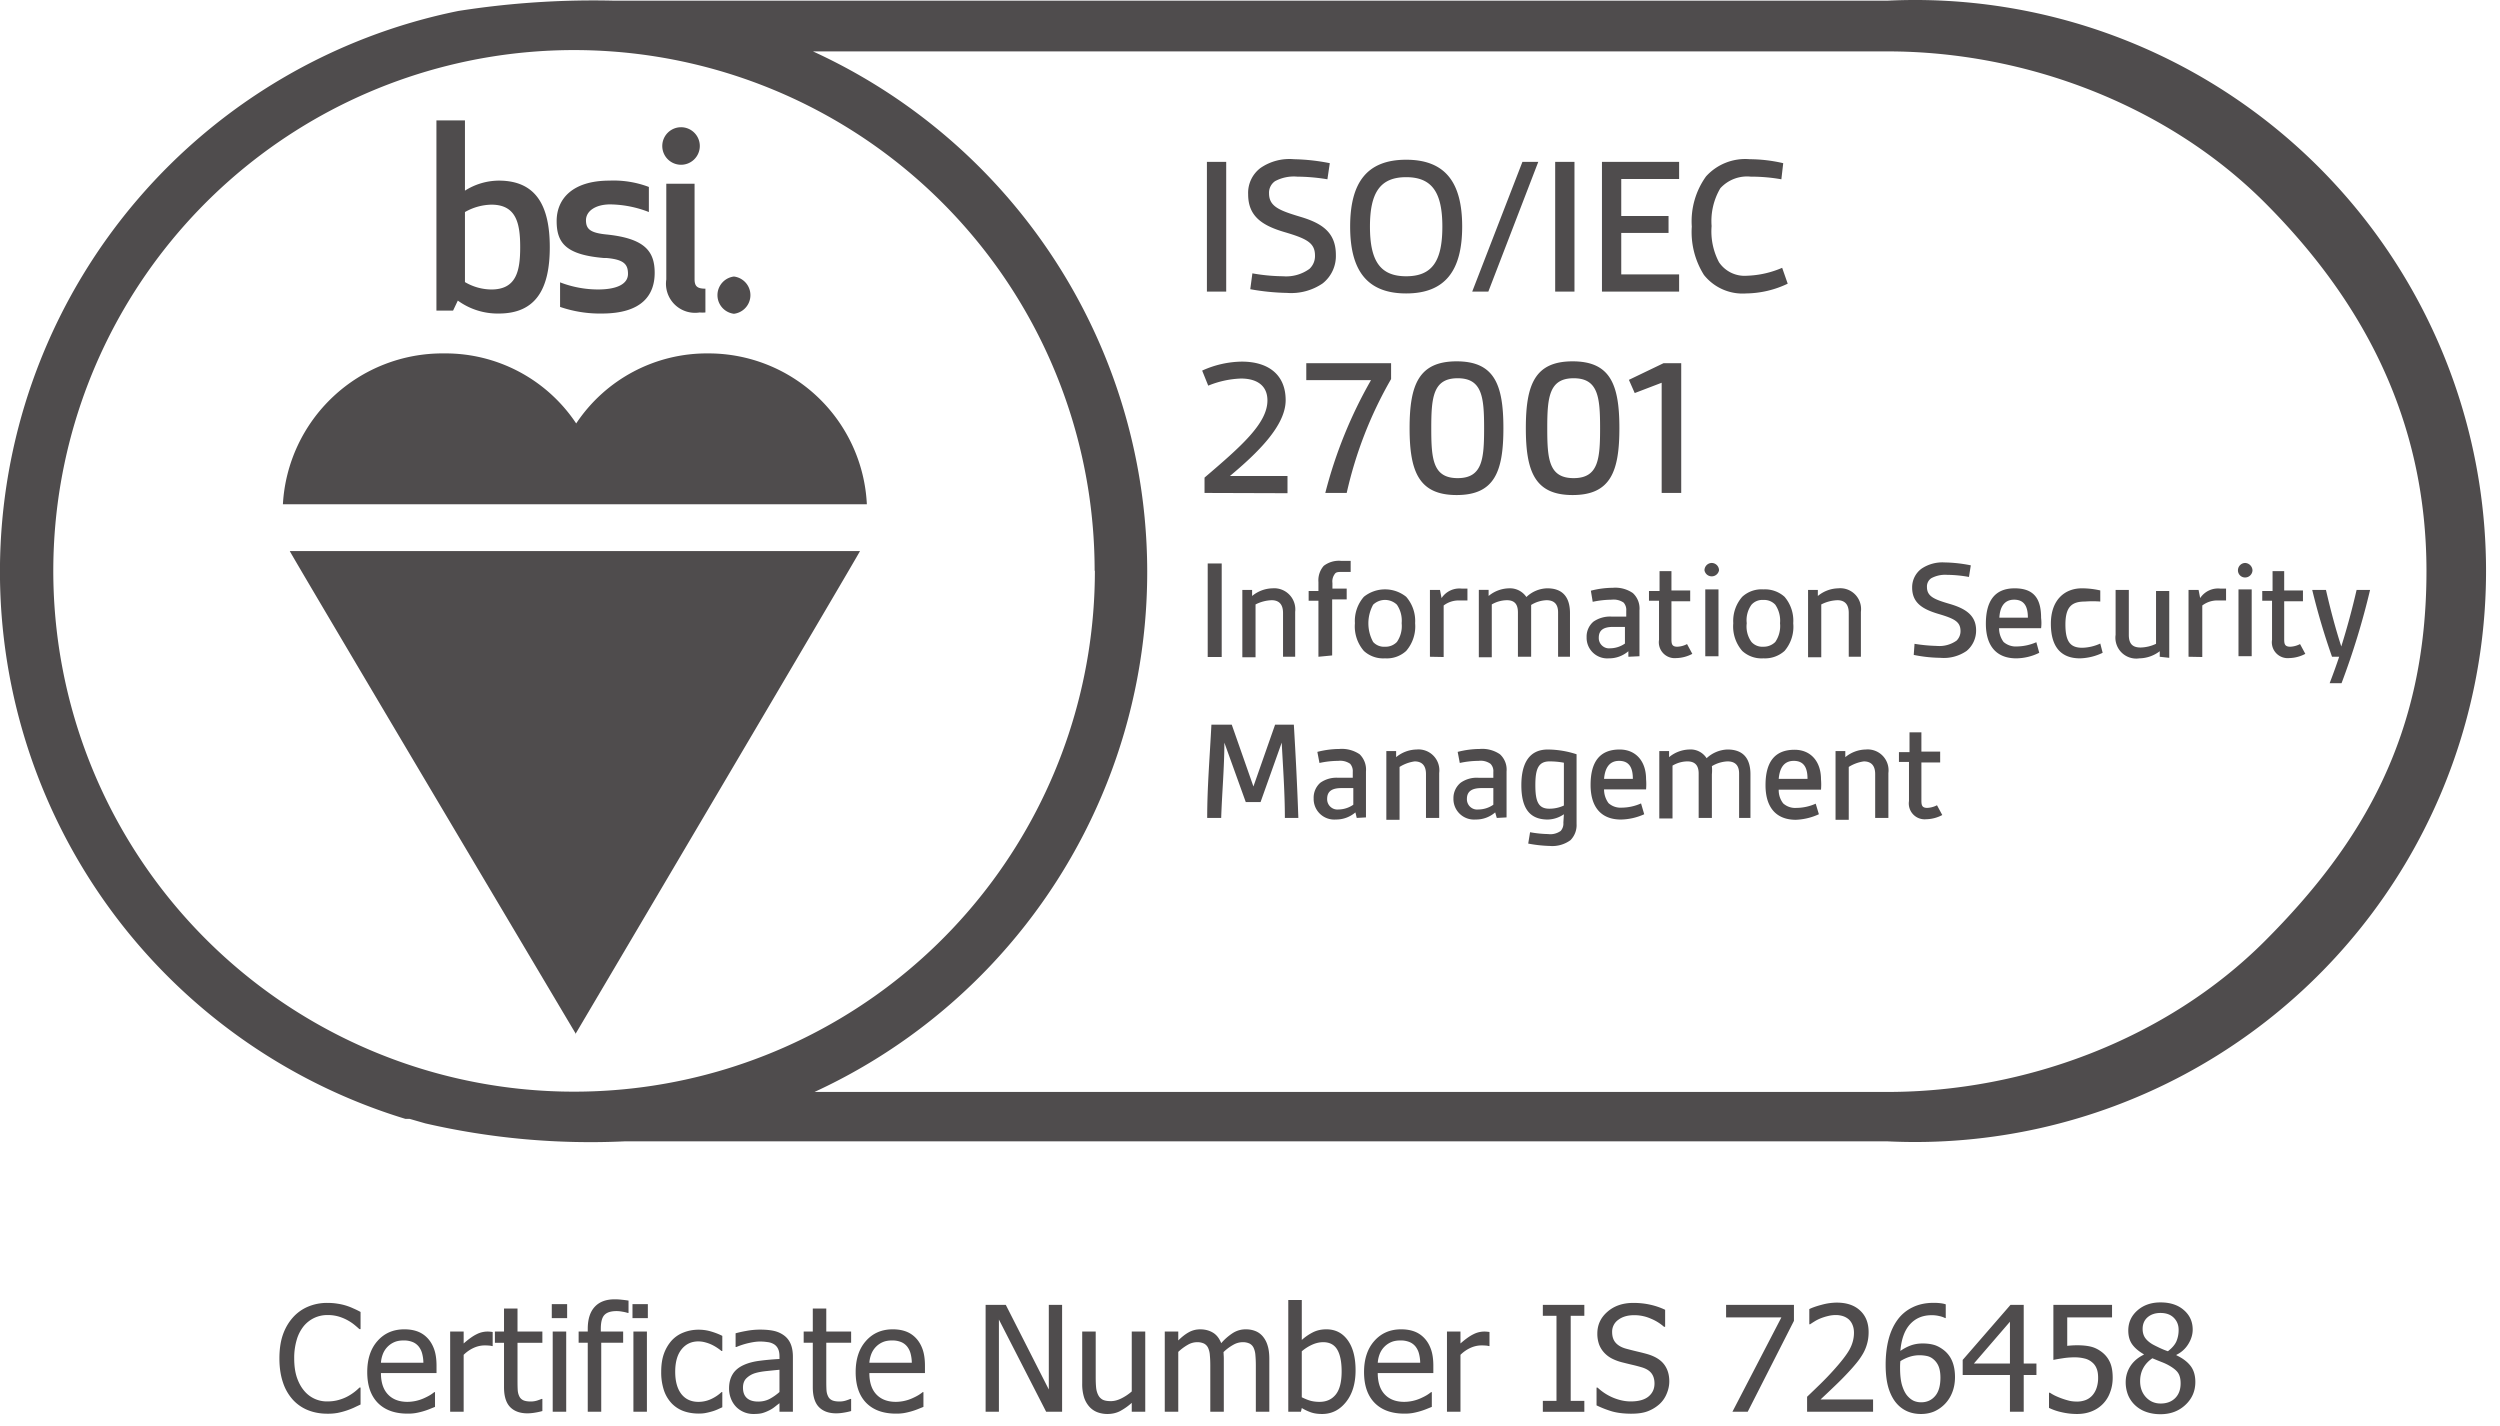
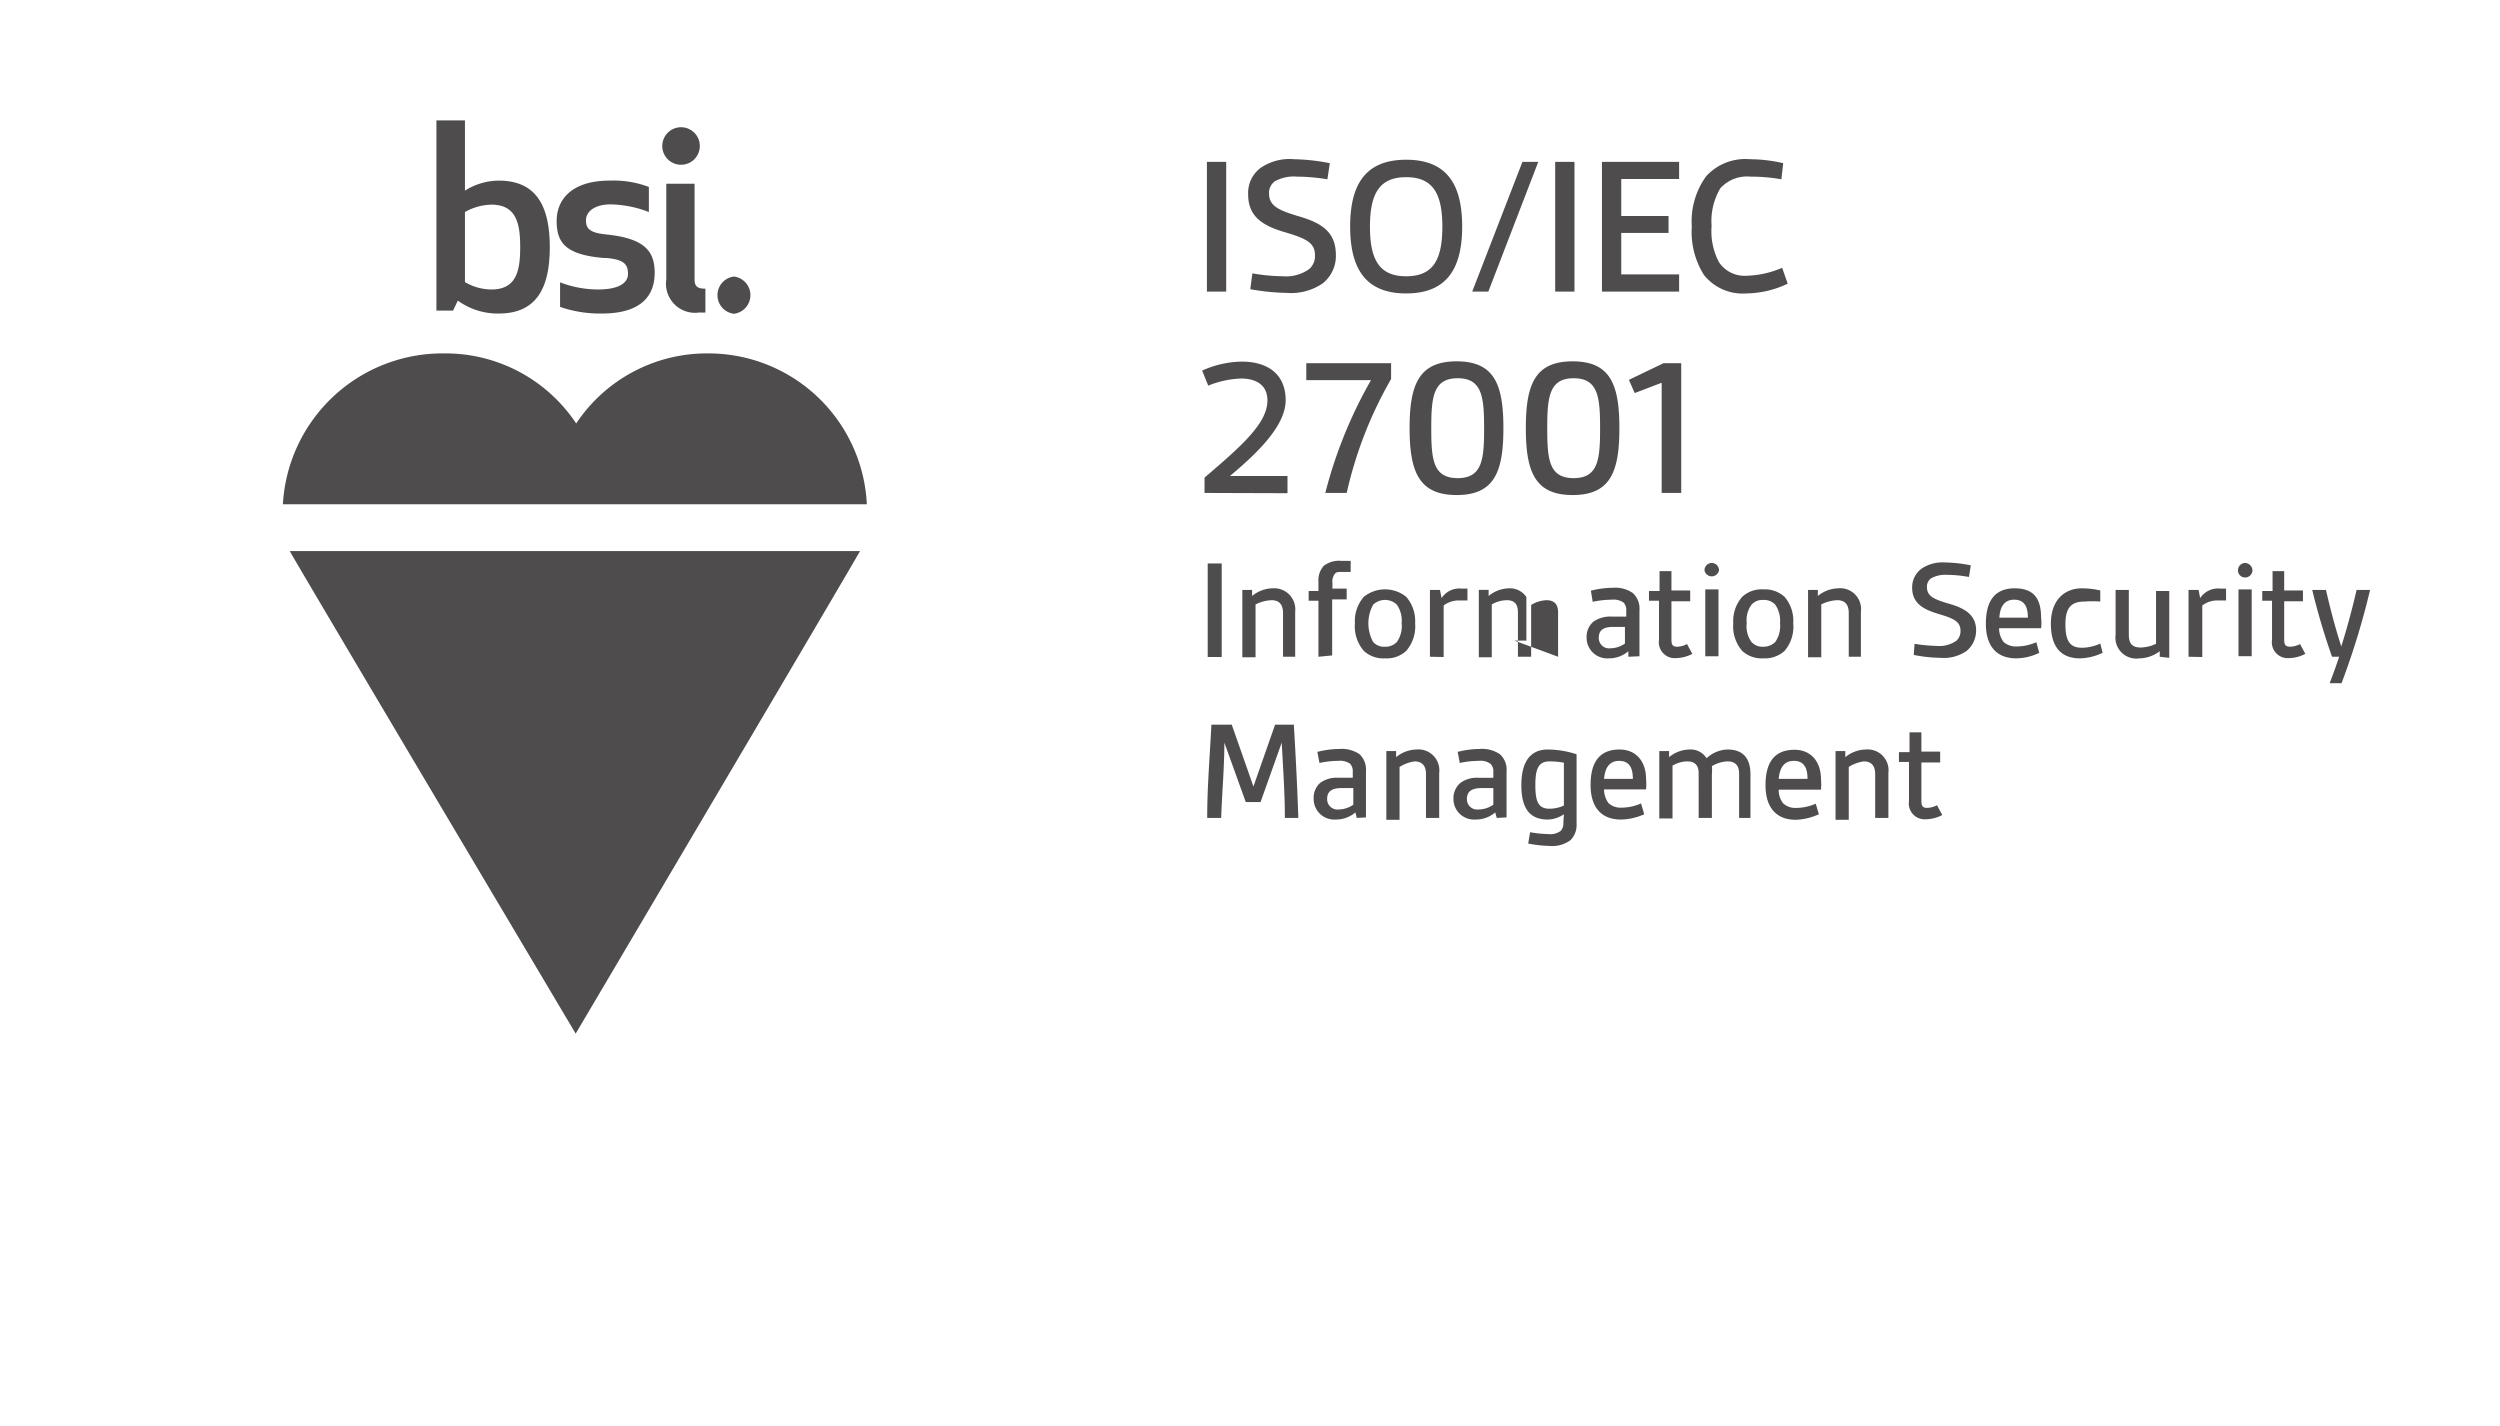
<svg xmlns="http://www.w3.org/2000/svg" width="170" height="97" fill="none">
-   <path d="M22.257 96.132c-.475 0-.913-.08-1.314-.24a2.795 2.795 0 01-1.03-.712 3.268 3.268 0 01-.674-1.182c-.16-.472-.239-1.014-.239-1.626 0-.609.076-1.14.23-1.592.156-.452.382-.846.678-1.181a2.87 2.87 0 011.03-.743 3.312 3.312 0 011.334-.258c.244 0 .472.018.683.053a3.817 3.817 0 011.074.323c.166.071.33.151.489.239v1.167h-.079a8.48 8.48 0 00-.327-.283 3.146 3.146 0 00-1.094-.576 2.653 2.653 0 00-.756-.098c-.31 0-.602.063-.88.19a2.084 2.084 0 00-.727.562 2.653 2.653 0 00-.478.932 4.34 4.34 0 00-.171 1.265c0 .498.06.928.18 1.29.121.357.285.66.494.907a1.995 1.995 0 001.582.728c.28 0 .538-.034.776-.103.238-.068.45-.154.635-.258a3.47 3.47 0 00.771-.582h.074v1.153c-.16.075-.311.146-.454.215a5.196 5.196 0 01-1.104.356 3.7 3.7 0 01-.703.054zm5.459-.005c-.87 0-1.545-.244-2.027-.733-.478-.491-.717-1.188-.717-2.09 0-.888.232-1.594.698-2.118.465-.528 1.074-.792 1.826-.792.339 0 .638.05.899.147.26.098.488.25.683.459.195.208.345.464.45.767.104.3.156.667.156 1.103v.498h-3.78c0 .635.16 1.12.479 1.455.319.336.76.503 1.323.503a2.784 2.784 0 001.118-.244c.166-.075.306-.146.42-.215a2.53 2.53 0 00.283-.2h.054v1.001l-.4.161a4.826 4.826 0 01-.918.259 3.164 3.164 0 01-.547.039zm1.074-3.462a2.547 2.547 0 00-.088-.64 1.316 1.316 0 00-.225-.454 1.025 1.025 0 00-.415-.312 1.57 1.57 0 00-.62-.108c-.244 0-.452.038-.625.113a1.456 1.456 0 00-.776.796 2.02 2.02 0 00-.137.605h2.886zm4.712-1.133h-.049a.944.944 0 00-.22-.034 3.238 3.238 0 00-.273-.01c-.247 0-.493.054-.737.161a2.368 2.368 0 00-.694.479V96h-.918v-5.454h.918v.81c.336-.296.627-.504.874-.625a1.64 1.64 0 01.938-.175c.049.003.102.01.161.02v.956zm2.363 4.575c-.501 0-.892-.141-1.172-.424-.28-.287-.42-.738-.42-1.353v-3.022h-.62v-.762h.62v-1.568h.918v1.568h1.69v.762h-1.69V93.9c0 .277.005.49.015.64.01.15.047.29.112.42.056.114.145.2.269.259.124.055.291.083.503.083.15 0 .294-.021.434-.064.14-.045.241-.083.303-.112h.054v.825a4.119 4.119 0 01-.528.113 2.997 2.997 0 01-.488.043zM38.502 96h-.918v-5.454h.918V96zm.063-6.367h-1.044v-.952h1.044v.952zm4.175-.352h-.049a2.193 2.193 0 00-.351-.083 2.205 2.205 0 00-.41-.044c-.388 0-.664.088-.83.264-.163.172-.245.487-.245.942v.186h1.519v.762h-1.49V96h-.917v-4.692h-.62v-.762h.62v-.18c0-.658.158-1.158.473-1.5.316-.342.769-.513 1.358-.513.17 0 .335.01.498.03.163.016.31.036.444.058v.84zM43.99 96h-.918v-5.454h.918V96zm.064-6.367h-1.045v-.952h1.045v.952zm3.452 6.489c-.374 0-.718-.057-1.03-.17a2.142 2.142 0 01-.806-.528 2.395 2.395 0 01-.523-.884 3.881 3.881 0 01-.185-1.26c0-.478.063-.892.19-1.24a2.71 2.71 0 01.518-.879 2.13 2.13 0 01.8-.547c.323-.13.668-.195 1.036-.195.3 0 .587.042.864.127.28.084.53.182.747.293v1.03h-.053a3.213 3.213 0 00-.254-.19 3.029 3.029 0 00-.372-.22 2.449 2.449 0 00-.449-.17 1.83 1.83 0 00-.498-.074c-.475 0-.858.18-1.147.542-.287.358-.43.866-.43 1.523 0 .645.138 1.148.415 1.51.28.357.667.536 1.162.536.3 0 .584-.062.855-.185.27-.124.51-.284.718-.479h.053v1.03c-.091.043-.205.095-.342.157-.136.058-.26.102-.37.132a4.33 4.33 0 01-.42.102c-.124.026-.284.04-.48.04zm5.498-1.465v-1.513c-.218.02-.495.047-.83.083-.332.032-.6.08-.806.141a1.45 1.45 0 00-.605.347c-.16.153-.24.368-.24.644 0 .313.088.549.264.708.176.16.433.24.772.24.29 0 .551-.062.786-.186a3.5 3.5 0 00.659-.464zm0 .762c-.075.055-.176.133-.303.234a2.114 2.114 0 01-.361.235c-.163.084-.32.15-.474.195-.15.046-.361.068-.635.068a1.638 1.638 0 01-1.171-.483 1.672 1.672 0 01-.352-.552 1.874 1.874 0 01-.132-.698c0-.378.08-.698.24-.962.159-.267.411-.478.756-.635.306-.14.668-.236 1.084-.288.417-.055.866-.096 1.348-.122v-.176c0-.215-.033-.387-.098-.517a.72.72 0 00-.273-.308 1.048 1.048 0 00-.43-.146 3.423 3.423 0 00-.522-.04c-.212 0-.46.033-.747.098a4.864 4.864 0 00-.86.274h-.053v-.933a8.17 8.17 0 01.727-.161 5.13 5.13 0 01.938-.088c.374 0 .69.03.947.088.257.059.488.164.693.317.199.15.347.344.444.581.098.238.147.528.147.87V96h-.913v-.581zm3.857.688c-.501 0-.892-.141-1.171-.424-.28-.287-.42-.738-.42-1.353v-3.022h-.62v-.762h.62v-1.568h.917v1.568h1.69v.762h-1.69V93.9c0 .277.005.49.015.64.01.15.047.29.113.42.055.114.144.2.268.259.124.055.291.083.503.083.15 0 .294-.021.434-.064.14-.045.241-.083.303-.112h.054v.825a4.123 4.123 0 01-.527.113 3.018 3.018 0 01-.489.043zm4.068.02c-.87 0-1.545-.244-2.027-.733-.478-.491-.717-1.188-.717-2.09 0-.888.232-1.594.698-2.118.465-.528 1.074-.792 1.826-.792.338 0 .638.05.898.147.26.098.489.25.684.459.195.208.345.464.45.767.103.3.156.667.156 1.103v.498h-3.78c0 .635.16 1.12.479 1.455.319.336.76.503 1.323.503a2.784 2.784 0 001.118-.244c.166-.075.306-.146.42-.215.114-.071.208-.138.283-.2h.054v1.001l-.4.161a4.837 4.837 0 01-.918.259 3.164 3.164 0 01-.547.039zm1.074-3.462a2.547 2.547 0 00-.088-.64 1.316 1.316 0 00-.225-.454 1.025 1.025 0 00-.415-.312 1.57 1.57 0 00-.62-.108c-.244 0-.452.038-.625.113a1.456 1.456 0 00-.776.796 2.02 2.02 0 00-.137.605h2.886zM72.223 96h-1.084l-3.213-6.27V96h-.904v-7.27h1.372l2.925 5.756V88.73h.904V96zm5.654 0h-.918v-.606a4.086 4.086 0 01-.806.567c-.254.127-.537.19-.85.19a1.93 1.93 0 01-.673-.117 1.41 1.41 0 01-.547-.37 1.775 1.775 0 01-.366-.64 3.023 3.023 0 01-.127-.938v-3.54h.918v3.105c0 .29.01.531.03.723.022.189.07.355.146.498a.71.71 0 00.302.308c.13.065.316.097.557.097.225 0 .464-.063.718-.19a3.27 3.27 0 00.698-.469v-4.072h.918V96zm7.52 0v-3.154c0-.25-.01-.482-.03-.694a1.4 1.4 0 00-.122-.503.63.63 0 00-.278-.288 1.078 1.078 0 00-.489-.092 1.3 1.3 0 00-.61.175 3.14 3.14 0 00-.669.498c.004.056.007.123.01.2.007.075.01.165.01.27V96H82.3v-3.154c0-.25-.01-.482-.03-.694a1.4 1.4 0 00-.122-.503.63.63 0 00-.278-.288 1.078 1.078 0 00-.488-.092 1.27 1.27 0 00-.625.185 3.37 3.37 0 00-.635.474V96h-.918v-5.454h.918v.605c.24-.24.479-.426.713-.556.238-.134.498-.2.781-.2.322 0 .607.073.855.22.25.146.44.387.571.722a3.67 3.67 0 01.81-.703c.264-.16.55-.24.86-.24.234 0 .448.038.64.113.192.072.36.189.503.351a1.7 1.7 0 01.336.62c.082.248.123.559.123.933V96h-.918zm5.834-2.744c0-.651-.099-1.144-.297-1.48-.199-.338-.518-.507-.957-.507-.251 0-.505.058-.762.175a2.96 2.96 0 00-.694.445v3.125c.232.114.437.195.616.244.179.045.376.068.59.068.47 0 .837-.166 1.104-.498.267-.332.4-.856.4-1.572zm.948-.073c0 .891-.217 1.61-.65 2.153-.433.544-.975.815-1.626.815-.296 0-.55-.037-.761-.112a3.248 3.248 0 01-.62-.293l-.06.254h-.859v-7.598h.919v2.715a3.44 3.44 0 01.751-.517c.27-.137.577-.206.918-.206.616 0 1.1.248 1.456.743.354.491.532 1.173.532 2.046zm3.32 2.944c-.87 0-1.545-.244-2.026-.733-.479-.491-.718-1.188-.718-2.09 0-.888.233-1.594.698-2.118.466-.528 1.074-.792 1.826-.792.339 0 .638.05.899.147.26.098.488.25.683.459.196.208.345.464.45.767.104.3.156.667.156 1.103v.498h-3.78c0 .635.16 1.12.479 1.455.319.336.76.503 1.323.503a2.784 2.784 0 001.118-.244c.166-.075.306-.146.42-.215a2.65 2.65 0 00.284-.2h.053v1.001l-.4.161a4.826 4.826 0 01-.918.259 3.156 3.156 0 01-.547.039zm1.074-3.462a2.552 2.552 0 00-.088-.64 1.318 1.318 0 00-.224-.454 1.025 1.025 0 00-.415-.312 1.57 1.57 0 00-.62-.108c-.245 0-.453.038-.625.113a1.456 1.456 0 00-.777.796 2.02 2.02 0 00-.136.605h2.885zm4.712-1.133h-.049a.936.936 0 00-.219-.034 3.245 3.245 0 00-.274-.01c-.247 0-.493.054-.737.161a2.367 2.367 0 00-.694.479V96h-.918v-5.454h.918v.81c.336-.296.627-.504.875-.625a1.637 1.637 0 01.937-.175 1.6 1.6 0 01.161.02v.956zm6.45 4.468h-2.822v-.742h.928v-5.786h-.928v-.742h2.822v.742h-.927v5.786h.927V96zm3.218.132c-.527 0-.976-.054-1.348-.161a6.89 6.89 0 01-1.04-.406v-1.21h.069c.319.299.68.532 1.084.698.403.163.792.244 1.167.244.534 0 .937-.11 1.211-.332.273-.225.41-.52.41-.884 0-.29-.072-.526-.215-.708-.143-.182-.371-.317-.684-.405a10.908 10.908 0 00-.615-.161c-.185-.043-.418-.1-.698-.171a3.34 3.34 0 01-.674-.25 1.906 1.906 0 01-.527-.395 1.75 1.75 0 01-.352-.561 2.152 2.152 0 01-.122-.752c0-.59.23-1.083.689-1.48.459-.4 1.045-.6 1.757-.6.407 0 .791.04 1.153.122a4.65 4.65 0 011.011.346v1.158h-.074a3.16 3.16 0 00-.888-.552 2.791 2.791 0 00-1.138-.24c-.449 0-.812.106-1.089.318a.983.983 0 00-.415.825c0 .31.081.555.244.737.163.183.399.316.708.4.205.056.456.12.752.191.296.069.542.132.737.19.502.154.868.385 1.099.694.231.31.347.69.347 1.143 0 .283-.059.563-.176.84a1.958 1.958 0 01-.483.703c-.235.211-.5.374-.796.488-.293.114-.661.17-1.104.17zm11.035-6.314L118.844 96h-1.04l3.33-6.416h-3.76v-.855h4.614v1.09zM127.369 96h-4.487v-1.02c.322-.306.626-.6.913-.88.286-.28.566-.57.84-.873.553-.61.931-1.096 1.133-1.46.201-.368.302-.748.302-1.138 0-.202-.032-.38-.097-.532a1.025 1.025 0 00-.259-.381 1.148 1.148 0 00-.396-.22 1.58 1.58 0 00-.493-.073 2.16 2.16 0 00-.527.068 3.694 3.694 0 00-.508.161 2.597 2.597 0 00-.395.2c-.127.079-.23.145-.308.2h-.054v-1.034c.202-.101.482-.199.84-.293a3.934 3.934 0 011.025-.147c.678 0 1.208.18 1.592.542.384.358.576.845.576 1.46 0 .283-.034.545-.102.786a2.815 2.815 0 01-.274.67 4.63 4.63 0 01-.434.629 11.69 11.69 0 01-.537.615c-.306.332-.648.677-1.026 1.035a78.11 78.11 0 01-.898.85h3.574V96zm5.571-2.358c0 .374-.061.719-.185 1.035a2.322 2.322 0 01-1.231 1.303c-.27.114-.568.171-.893.171-.329 0-.628-.055-.899-.166a2.031 2.031 0 01-.708-.493c-.25-.264-.447-.615-.59-1.055-.14-.442-.21-.986-.21-1.63 0-.632.065-1.201.195-1.71.13-.51.33-.955.601-1.332a2.693 2.693 0 011.02-.86c.417-.208.898-.312 1.445-.312.163 0 .314.008.454.024s.264.042.372.078v.933h-.044a1.543 1.543 0 00-.381-.132 2.152 2.152 0 00-.532-.063c-.606 0-1.096.205-1.47.615-.371.407-.591 1.012-.659 1.816.231-.163.468-.288.713-.376.244-.088.511-.132.8-.132.283 0 .531.03.742.088.215.056.438.17.669.342.267.202.466.457.596.767.13.309.195.672.195 1.089zm-.991.039c0-.3-.039-.55-.117-.752a1.233 1.233 0 00-.381-.518.979.979 0 00-.434-.205 2.463 2.463 0 00-.494-.049 2.18 2.18 0 00-.664.103 2.802 2.802 0 00-.634.298 3.928 3.928 0 00-.02.459c0 .504.049.911.147 1.22.1.31.224.544.371.703.14.153.283.26.429.323.15.061.311.093.484.093.39 0 .706-.14.947-.42.244-.28.366-.699.366-1.255zm6.529-.181h-.865V96h-.937v-2.5h-3.213v-1.025l3.252-3.745h.898v3.989h.865v.781zm-1.802-.781v-2.842l-2.451 2.842h2.451zm6.987.967c0 .351-.057.677-.171.976a2.148 2.148 0 01-1.235 1.299c-.303.127-.643.19-1.021.19-.348 0-.691-.039-1.03-.117a3.813 3.813 0 01-.874-.298v-1.03h.068c.075.055.183.119.323.19a5.198 5.198 0 00.991.356c.159.037.338.055.537.055.195 0 .386-.035.571-.103a1.18 1.18 0 00.479-.342c.12-.143.211-.31.273-.503a2.12 2.12 0 00.098-.678c0-.257-.036-.47-.108-.635a1.01 1.01 0 00-.302-.41 1.18 1.18 0 00-.518-.259 2.72 2.72 0 00-.679-.078 5.1 5.1 0 00-.795.063c-.267.04-.481.077-.64.113V88.73h3.989v.854h-3.047v1.934a6.495 6.495 0 01.659-.04c.372 0 .686.031.943.093.257.062.504.183.742.362.241.182.425.41.552.683.13.274.195.63.195 1.07zm4.483-3.262c0-.326-.11-.598-.328-.816-.218-.218-.52-.327-.908-.327-.355 0-.646.098-.874.293-.224.195-.337.46-.337.791 0 .241.057.445.171.61.117.167.291.316.523.45.1.055.253.132.459.23.208.097.397.174.566.229.283-.218.475-.441.576-.67a1.95 1.95 0 00.152-.79zm.136 3.642c0-.3-.058-.537-.176-.713-.117-.175-.343-.354-.678-.537a3.594 3.594 0 00-.445-.2 26.695 26.695 0 01-.62-.254c-.27.18-.477.4-.62.664-.143.26-.215.559-.215.894 0 .44.132.802.396 1.089.267.286.6.43 1.001.43.41 0 .739-.123.986-.367.248-.247.371-.582.371-1.006zm-1.367 2.1c-.361 0-.69-.054-.986-.161a2.092 2.092 0 01-.757-.464 1.961 1.961 0 01-.469-.693 2.358 2.358 0 01-.156-.855c0-.394.104-.755.312-1.084.212-.332.518-.596.918-.79v-.03c-.358-.209-.623-.436-.796-.684-.172-.247-.258-.556-.258-.927 0-.547.206-1.003.62-1.368.413-.364.937-.546 1.572-.546.661 0 1.19.174 1.587.522.4.345.601.788.601 1.328 0 .326-.096.648-.289.967a1.922 1.922 0 01-.82.747v.03c.423.198.744.439.962.722.218.283.327.648.327 1.094 0 .621-.226 1.142-.679 1.562-.449.42-1.012.63-1.689.63zM128.355.045h-86.64a59.15 59.15 0 00-10.547.7 38.9 38.9 0 00-3.594 75.34h.288l1.06.305a50.008 50.008 0 0013.547 1.222h85.886a38.83 38.83 0 0040.696-38.784 38.824 38.824 0 00-25.273-36.385A38.83 38.83 0 00128.355.045zm0 74.207H55.388a38.936 38.936 0 00-.107-70.757h73.074c9.383 0 19.01 3.643 25.645 10.277 6.635 6.635 11 14.728 11 25.067C165 50 160.635 57.365 154 64c-6.635 6.635-16.262 10.252-25.645 10.252zm-53.903-35.45A35.414 35.414 0 1152.575 6.095a35.396 35.396 0 0121.86 32.723" fill="#4F4C4D" />
-   <path d="M49.908 21.337a1.276 1.276 0 000-2.533 1.276 1.276 0 000 2.533m-4.6-8.84v6.505a1.977 1.977 0 002.264 2.246c.132.011.264.011.396 0V19.63c-.557 0-.737-.162-.737-.647v-6.487h-1.923zm.954-1.294a1.276 1.276 0 10.036-2.551 1.276 1.276 0 00-.036 2.551m-4.996 6.343c1.168.108 1.437.431 1.437 1.078s-.665 1.06-2.048 1.06a7.185 7.185 0 01-2.57-.485v1.671a8.32 8.32 0 002.84.45c2.767 0 3.593-1.294 3.593-2.768 0-1.473-.683-2.335-3.252-2.605-1.114-.108-1.42-.36-1.42-.97 0-.611.63-1.078 1.653-1.078.9.014 1.788.19 2.624.52v-1.706a6.755 6.755 0 00-2.677-.431c-2.534 0-3.594 1.257-3.594 2.749 0 1.49.629 2.3 3.234 2.515m-1.958 52.771s19.226-32.54 19.352-32.845H19.705c.144.342 19.46 32.845 19.46 32.845m9-46.285a10.673 10.673 0 00-8.984 4.762 10.674 10.674 0 00-8.984-4.762 10.87 10.87 0 00-10.96 10.26h39.709a10.781 10.781 0 00-10.781-10.26M31.132 20.44a4.6 4.6 0 002.785.88c2.534 0 3.468-1.69 3.468-4.51 0-2.821-.934-4.528-3.468-4.528a4.33 4.33 0 00-2.3.683v-4.78h-1.94v12.937h1.132l.323-.683zm.485-6.02a3.755 3.755 0 011.797-.503c1.707 0 1.959 1.294 1.959 2.893 0 1.599-.252 2.875-1.959 2.875a3.593 3.593 0 01-1.797-.503V14.42zm51.766-3.414H82.07v8.822h1.312v-8.822zm1.779 7.582c.688.124 1.385.19 2.084.198a2.695 2.695 0 001.797-.503 1.187 1.187 0 00.377-.898c0-.863-.54-1.15-2.066-1.6-1.528-.449-2.48-1.078-2.48-2.569a2.121 2.121 0 01.845-1.797 3.468 3.468 0 012.264-.593c.82.017 1.638.107 2.443.27l-.162 1.096a12.96 12.96 0 00-2.048-.18 2.696 2.696 0 00-1.51.306.953.953 0 00-.412.826c0 .899.7 1.168 2.138 1.6 1.437.43 2.407 1.042 2.407 2.587a2.37 2.37 0 01-.898 1.94 3.791 3.791 0 01-2.426.647 15.47 15.47 0 01-2.497-.252l.144-1.078zm6.648-3.18c0-2.983 1.132-4.546 3.809-4.546 2.677 0 3.809 1.563 3.809 4.546 0 2.983-1.15 4.546-3.81 4.546-2.658 0-3.808-1.563-3.808-4.546zm6.27 0c0-2.318-.7-3.36-2.461-3.36s-2.462 1.042-2.462 3.36c0 2.318.683 3.378 2.462 3.378 1.779 0 2.461-1.042 2.461-3.378zm2.031 4.42l3.414-8.822h1.078l-3.396 8.822h-1.096zm6.953-8.822h-1.312v8.822h1.312v-8.822zm1.869 8.822v-8.822h5.247v1.168h-3.935v2.515h3.216v1.15h-3.216v2.821h3.935v1.168h-5.247zm12.631-.538a6.72 6.72 0 01-2.821.664 3.36 3.36 0 01-2.875-1.258 5.48 5.48 0 01-.826-3.288 5.229 5.229 0 01.97-3.414 3.594 3.594 0 012.965-1.168c.768.005 1.533.095 2.282.27l-.126 1.096a11.86 11.86 0 00-2.084-.18 2.46 2.46 0 00-2.067.79 4.395 4.395 0 00-.593 2.57 4.495 4.495 0 00.504 2.462 2.101 2.101 0 001.904.916 6.542 6.542 0 002.39-.539l.377 1.078zM81.908 33.52v-1.042c2.48-2.12 4.277-3.684 4.277-5.247 0-1.096-.827-1.491-1.797-1.491a6.45 6.45 0 00-2.228.485l-.413-1.024a6.703 6.703 0 012.695-.611c1.797 0 2.983.88 2.983 2.623 0 1.743-1.923 3.594-3.792 5.157h3.917v1.168l-5.642-.018zm8.212 0a30.794 30.794 0 013.109-7.672h-4.402v-1.15h5.767v1.078a27.545 27.545 0 00-3.018 7.744H90.12zm5.732-4.403c0-2.965.63-4.546 3.199-4.546s3.18 1.581 3.18 4.546c0 2.965-.611 4.546-3.18 4.546-2.57 0-3.199-1.6-3.199-4.546zm5.067 0c0-2.102-.126-3.396-1.796-3.396-1.672 0-1.797 1.294-1.797 3.396s.108 3.396 1.797 3.396c1.688 0 1.796-1.312 1.796-3.396zm2.838 0c0-2.965.611-4.546 3.18-4.546 2.57 0 3.181 1.581 3.181 4.546 0 2.965-.611 4.546-3.181 4.546-2.569 0-3.18-1.6-3.18-4.546zm5.049 0c0-2.102-.126-3.396-1.797-3.396-1.671 0-1.796 1.294-1.796 3.396s.107 3.396 1.796 3.396 1.797-1.312 1.797-3.396zm4.187 4.403v-7.493l-1.832.701-.396-.898 2.354-1.132h1.204v8.822h-1.33zm-29.917 4.797h-.952v6.36h.952v-6.36zm4.17 6.343v-2.983c0-.575-.27-.863-.773-.863a2.606 2.606 0 00-1.096.288v3.593h-.898v-4.581h.664v.413c.39-.325.877-.509 1.384-.521a1.437 1.437 0 011.545 1.599v3.054h-.826zm2.407 0v-3.81h-.665v-.664h.665v-.611a1.49 1.49 0 01.36-1.096 1.69 1.69 0 011.167-.342h.665v.755h-.61c-.234 0-.396 0-.486.162a.844.844 0 00-.144.593v.377h.97v.737h-.988v3.809l-.934.09zm4.528.107a1.942 1.942 0 01-1.437-.503 2.553 2.553 0 01-.61-1.886 2.498 2.498 0 01.61-1.797 2.3 2.3 0 012.875 0c.432.495.651 1.14.61 1.797a2.553 2.553 0 01-.61 1.886 1.941 1.941 0 01-1.438.503zm1.132-2.39a1.922 1.922 0 00-.323-1.257 1.168 1.168 0 00-1.617 0 2.641 2.641 0 000 2.533.989.989 0 00.808.324 1.06 1.06 0 00.809-.324c.256-.373.37-.825.323-1.275m1.922 2.282v-4.546h.683l.108.556a1.455 1.455 0 011.365-.646h.395v.808h-.539a1.67 1.67 0 00-1.078.342v3.503l-.934-.018zm8.715 0v-3.02c0-.575-.287-.826-.79-.826-.37.016-.729.127-1.042.323v3.522h-.899V41.64c0-.575-.251-.826-.754-.826a2.098 2.098 0 00-1.024.287v3.594h-.881v-4.582h.665v.413a2.246 2.246 0 011.383-.52 1.347 1.347 0 011.186.592c.383-.368.889-.58 1.42-.593 1.006 0 1.545.557 1.545 1.69v2.964h-.809zm4.779 0v-.377c-.37.317-.842.49-1.329.485a1.407 1.407 0 01-1.075-.383 1.397 1.397 0 01-.435-1.055 1.33 1.33 0 01.467-1.06 1.98 1.98 0 011.24-.341h.988v-.395a.745.745 0 00-.179-.557 1.187 1.187 0 00-.809-.198 6.444 6.444 0 00-1.293.144l-.126-.755a6.007 6.007 0 011.491-.198c.483-.042.966.085 1.366.36a1.422 1.422 0 01.449 1.168v3.126l-.755.036zm-.233-2.03h-.809c-.665 0-.97.233-.97.736-.003.1.015.2.053.292a.711.711 0 00.425.395.7.7 0 00.294.032 1.8 1.8 0 001.007-.323V42.63zm4.581 1.832c-.337.181-.713.28-1.096.288a1.075 1.075 0 01-.887-.334 1.08 1.08 0 01-.281-.906v-2.66h-.683v-.664h.719v-1.348h.809v1.312h1.275v.737h-1.275v2.515c0 .342 0 .575.395.575.232-.009.459-.07.665-.18l.359.665zm1.313-6.181a.502.502 0 01.503.503.505.505 0 01-.815.294.503.503 0 01-.173-.294.501.501 0 01.485-.503zm-.431 1.797h.898v4.546h-.898v-4.546zm3.951 4.689a1.94 1.94 0 01-1.437-.503 2.548 2.548 0 01-.611-1.886 2.497 2.497 0 01.611-1.797 1.935 1.935 0 011.437-.503 1.996 1.996 0 011.438.503c.425.498.638 1.143.592 1.797a2.525 2.525 0 01-.592 1.886 1.996 1.996 0 01-1.438.503zm1.132-2.39a1.927 1.927 0 00-.323-1.257 1.027 1.027 0 00-.809-.323.99.99 0 00-.808.323 1.795 1.795 0 00-.324 1.258c-.057.45.058.907.324 1.276a.986.986 0 00.808.323 1.112 1.112 0 00.809-.323c.256-.374.37-.826.323-1.276m4.673 2.282v-2.983c0-.575-.27-.863-.773-.863a2.606 2.606 0 00-1.096.288v3.594h-.898v-4.582h.665v.413a2.246 2.246 0 011.383-.521 1.416 1.416 0 011.486.968c.067.204.088.419.059.631v3.055h-.826zm4.473-.88c.499.082 1.004.13 1.509.143.478.043.955-.084 1.348-.36a.893.893 0 00.27-.646c0-.63-.396-.845-1.492-1.168-1.096-.324-1.797-.755-1.797-1.797a1.573 1.573 0 01.629-1.276 2.533 2.533 0 011.563-.431c.604.01 1.206.076 1.797.198l-.126.79a8.519 8.519 0 00-1.473-.143 1.99 1.99 0 00-1.096.233.68.68 0 00-.287.593c0 .647.503.845 1.545 1.15 1.042.305 1.797.755 1.797 1.797a1.797 1.797 0 01-.647 1.401 2.731 2.731 0 01-1.797.467 9.484 9.484 0 01-1.797-.197l.054-.755zm8.481.61a3.596 3.596 0 01-1.563.378c-1.348 0-2.067-.845-2.067-2.354 0-1.51.575-2.408 1.959-2.408 1.383 0 1.797.79 1.797 2.013.029.232.029.468 0 .7h-2.857c-.002.336.106.664.305.935a1.262 1.262 0 00.917.305 3.414 3.414 0 001.311-.288l.198.72zm-.773-2.39c0-.682-.197-1.221-.934-1.221-.737 0-.97.593-1.006 1.221h1.94zm5.085 2.39a3.77 3.77 0 01-1.545.378c-1.204 0-1.977-.683-1.977-2.354s.989-2.408 2.103-2.408c.423 0 .845.049 1.257.144v.755a6.813 6.813 0 00-1.042 0c-.88 0-1.329.34-1.329 1.563 0 1.221.377 1.58 1.149 1.58.423-.011.839-.11 1.222-.287l.162.63zm3.881.27v-.377a2.336 2.336 0 01-1.384.485 1.419 1.419 0 01-1.617-1.6v-3.054h.899v3.055c0 .628.269.862.808.862a2.58 2.58 0 001.042-.252v-3.593h.899v4.546l-.647-.072zm1.958 0v-4.546h.683l.108.556a1.455 1.455 0 011.366-.646h.395v.808h-.539a1.671 1.671 0 00-1.078.342v3.503l-.935-.018zm3.846-6.379a.523.523 0 01.503.503.504.504 0 01-.503.486.484.484 0 01-.485-.486.501.501 0 01.485-.503zm-.449 1.797h.898v4.546h-.898v-4.546zm4.545 4.384c-.337.181-.713.28-1.096.288a1.078 1.078 0 01-1.168-1.24v-2.66h-.665v-.664h.701v-1.348h.791v1.312h1.276v.737h-1.276v2.515c0 .342 0 .575.413.575a1.58 1.58 0 00.665-.18l.359.665zm1.654 1.995c.27-.701.486-1.312.647-1.797h-.485a46.99 46.99 0 01-1.347-4.546h.934c.305 1.33.647 2.623 1.042 3.845a50.913 50.913 0 001.042-3.845h.916a51.424 51.424 0 01-1.94 6.343h-.809zM87.371 55.62c0-1.69-.125-3.432-.215-5.121l-1.438 4.042h-1.006L83.257 50.5c0 1.689-.162 3.432-.216 5.12h-.952c0-2.102.18-4.222.287-6.342h1.384l1.473 4.204 1.474-4.204h1.275c.126 2.12.234 4.24.306 6.343h-.917zm4.887 0l-.09-.378c-.37.318-.842.49-1.329.485a1.401 1.401 0 01-1.51-1.437 1.348 1.348 0 01.45-1.06A1.887 1.887 0 0191 52.888h.988v-.395a.757.757 0 00-.18-.557 1.186 1.186 0 00-.808-.197c-.43.003-.857.05-1.276.143l-.144-.754a6.123 6.123 0 011.492-.198c.488-.04.976.087 1.383.36a1.456 1.456 0 01.431 1.167v3.127l-.629.035zm-.233-2.03h-.809c-.664 0-.97.233-.97.736a.7.7 0 00.773.719c.36-.005.71-.118 1.006-.324V53.59zm4.942 2.03v-2.983c0-.575-.27-.862-.773-.862a2.6 2.6 0 00-1.024.377v3.594h-.899v-4.672h.665v.413c.39-.325.877-.508 1.384-.52a1.42 1.42 0 011.545 1.599v3.054h-.898zm4.814 0l-.108-.378c-.368.32-.842.493-1.33.485a1.4 1.4 0 01-1.509-1.437 1.35 1.35 0 01.485-1.06 1.887 1.887 0 011.222-.341h1.006v-.396a.697.697 0 00-.197-.557 1.152 1.152 0 00-.809-.197 6.11 6.11 0 00-1.276.143l-.143-.754a6.13 6.13 0 011.491-.198c.489-.042.977.084 1.383.36a1.412 1.412 0 01.45 1.167v3.127l-.665.036zm-.234-2.03h-.808c-.665 0-.989.233-.989.736a.7.7 0 00.791.719c.36-.005.711-.117 1.006-.324V53.59zm4.798 1.779c-.322.225-.704.35-1.096.36-1.294 0-1.797-.845-1.797-2.337 0-1.491.539-2.425 1.797-2.425a6.376 6.376 0 011.958.323v4.744a1.454 1.454 0 01-.413 1.096 2.086 2.086 0 01-1.402.395 8.987 8.987 0 01-1.473-.162l.126-.772c.403.074.812.116 1.222.125.304.041.613-.036.862-.215a.745.745 0 00.18-.557l.036-.575zm0-3.504c-.32-.06-.645-.09-.971-.09-.772 0-.97.521-.97 1.617s.198 1.6.952 1.6c.342 0 .679-.073.989-.216v-2.91zm5.462 3.504a4.022 4.022 0 01-1.581.36c-1.348 0-2.066-.845-2.066-2.355 0-1.509.575-2.407 1.976-2.407 1.096 0 1.797.79 1.797 2.012.02.233.02.468 0 .7h-2.857c-.001.337.106.665.305.935a1.218 1.218 0 00.899.306 3.267 3.267 0 001.311-.288l.216.737zm-.773-2.408c0-.683-.197-1.222-.934-1.222-.737 0-.97.593-1.024 1.222h1.958zm7.225 2.659V52.6c0-.574-.288-.826-.791-.826a2.27 2.27 0 00-1.06.324 2.88 2.88 0 010 .557v2.965h-.899V52.6c0-.574-.269-.826-.772-.826a2.028 2.028 0 00-1.006.288v3.593h-.899v-4.581h.665v.413a2.245 2.245 0 011.366-.521 1.29 1.29 0 011.186.593 2.19 2.19 0 011.419-.593c1.024 0 1.563.557 1.563 1.689v2.965h-.772zm5.425-.252a4.096 4.096 0 01-1.563.378c-1.348 0-2.066-.845-2.066-2.354 0-1.51.574-2.408 1.976-2.408 1.096 0 1.797.79 1.797 2.013a4.1 4.1 0 010 .7h-2.875c-.01.338.098.668.305.935a1.218 1.218 0 00.899.305 3.267 3.267 0 001.311-.287l.216.718zm-.773-2.407c0-.683-.197-1.222-.934-1.222-.737 0-.97.593-1.024 1.222h1.958zm4.601 2.659v-2.983c0-.575-.27-.862-.773-.862a2.6 2.6 0 00-1.024.377v3.594h-.898v-4.672h.664v.413c.39-.325.877-.508 1.384-.52a1.42 1.42 0 011.545 1.599v3.054h-.898zm4.563-.198c-.338.18-.714.28-1.097.287a1.078 1.078 0 01-1.167-1.24V51.81h-.683v-.664h.719v-1.348h.808v1.312h1.276v.736h-1.276v2.516c0 .341 0 .575.395.575.232-.011.459-.072.665-.18l.36.665z" fill="#4F4C4D" />
+   <path d="M49.908 21.337a1.276 1.276 0 000-2.533 1.276 1.276 0 000 2.533m-4.6-8.84v6.505a1.977 1.977 0 002.264 2.246c.132.011.264.011.396 0V19.63c-.557 0-.737-.162-.737-.647v-6.487h-1.923zm.954-1.294a1.276 1.276 0 10.036-2.551 1.276 1.276 0 00-.036 2.551m-4.996 6.343c1.168.108 1.437.431 1.437 1.078s-.665 1.06-2.048 1.06a7.185 7.185 0 01-2.57-.485v1.671a8.32 8.32 0 002.84.45c2.767 0 3.593-1.294 3.593-2.768 0-1.473-.683-2.335-3.252-2.605-1.114-.108-1.42-.36-1.42-.97 0-.611.63-1.078 1.653-1.078.9.014 1.788.19 2.624.52v-1.706a6.755 6.755 0 00-2.677-.431c-2.534 0-3.594 1.257-3.594 2.749 0 1.49.629 2.3 3.234 2.515m-1.958 52.771s19.226-32.54 19.352-32.845H19.705c.144.342 19.46 32.845 19.46 32.845m9-46.285a10.673 10.673 0 00-8.984 4.762 10.674 10.674 0 00-8.984-4.762 10.87 10.87 0 00-10.96 10.26h39.709a10.781 10.781 0 00-10.781-10.26M31.132 20.44a4.6 4.6 0 002.785.88c2.534 0 3.468-1.69 3.468-4.51 0-2.821-.934-4.528-3.468-4.528a4.33 4.33 0 00-2.3.683v-4.78h-1.94v12.937h1.132l.323-.683zm.485-6.02a3.755 3.755 0 011.797-.503c1.707 0 1.959 1.294 1.959 2.893 0 1.599-.252 2.875-1.959 2.875a3.593 3.593 0 01-1.797-.503V14.42zm51.766-3.414H82.07v8.822h1.312v-8.822zm1.779 7.582c.688.124 1.385.19 2.084.198a2.695 2.695 0 001.797-.503 1.187 1.187 0 00.377-.898c0-.863-.54-1.15-2.066-1.6-1.528-.449-2.48-1.078-2.48-2.569a2.121 2.121 0 01.845-1.797 3.468 3.468 0 012.264-.593c.82.017 1.638.107 2.443.27l-.162 1.096a12.96 12.96 0 00-2.048-.18 2.696 2.696 0 00-1.51.306.953.953 0 00-.412.826c0 .899.7 1.168 2.138 1.6 1.437.43 2.407 1.042 2.407 2.587a2.37 2.37 0 01-.898 1.94 3.791 3.791 0 01-2.426.647 15.47 15.47 0 01-2.497-.252l.144-1.078zm6.648-3.18c0-2.983 1.132-4.546 3.809-4.546 2.677 0 3.809 1.563 3.809 4.546 0 2.983-1.15 4.546-3.81 4.546-2.658 0-3.808-1.563-3.808-4.546zm6.27 0c0-2.318-.7-3.36-2.461-3.36s-2.462 1.042-2.462 3.36c0 2.318.683 3.378 2.462 3.378 1.779 0 2.461-1.042 2.461-3.378zm2.031 4.42l3.414-8.822h1.078l-3.396 8.822h-1.096zm6.953-8.822h-1.312v8.822h1.312v-8.822zm1.869 8.822v-8.822h5.247v1.168h-3.935v2.515h3.216v1.15h-3.216v2.821h3.935v1.168h-5.247zm12.631-.538a6.72 6.72 0 01-2.821.664 3.36 3.36 0 01-2.875-1.258 5.48 5.48 0 01-.826-3.288 5.229 5.229 0 01.97-3.414 3.594 3.594 0 012.965-1.168c.768.005 1.533.095 2.282.27l-.126 1.096a11.86 11.86 0 00-2.084-.18 2.46 2.46 0 00-2.067.79 4.395 4.395 0 00-.593 2.57 4.495 4.495 0 00.504 2.462 2.101 2.101 0 001.904.916 6.542 6.542 0 002.39-.539l.377 1.078zM81.908 33.52v-1.042c2.48-2.12 4.277-3.684 4.277-5.247 0-1.096-.827-1.491-1.797-1.491a6.45 6.45 0 00-2.228.485l-.413-1.024a6.703 6.703 0 012.695-.611c1.797 0 2.983.88 2.983 2.623 0 1.743-1.923 3.594-3.792 5.157h3.917v1.168l-5.642-.018zm8.212 0a30.794 30.794 0 013.109-7.672h-4.402v-1.15h5.767v1.078a27.545 27.545 0 00-3.018 7.744H90.12zm5.732-4.403c0-2.965.63-4.546 3.199-4.546s3.18 1.581 3.18 4.546c0 2.965-.611 4.546-3.18 4.546-2.57 0-3.199-1.6-3.199-4.546zm5.067 0c0-2.102-.126-3.396-1.796-3.396-1.672 0-1.797 1.294-1.797 3.396s.108 3.396 1.797 3.396c1.688 0 1.796-1.312 1.796-3.396zm2.838 0c0-2.965.611-4.546 3.18-4.546 2.57 0 3.181 1.581 3.181 4.546 0 2.965-.611 4.546-3.181 4.546-2.569 0-3.18-1.6-3.18-4.546zm5.049 0c0-2.102-.126-3.396-1.797-3.396-1.671 0-1.796 1.294-1.796 3.396s.107 3.396 1.796 3.396 1.797-1.312 1.797-3.396zm4.187 4.403v-7.493l-1.832.701-.396-.898 2.354-1.132h1.204v8.822h-1.33zm-29.917 4.797h-.952v6.36h.952v-6.36zm4.17 6.343v-2.983c0-.575-.27-.863-.773-.863a2.606 2.606 0 00-1.096.288v3.593h-.898v-4.581h.664v.413c.39-.325.877-.509 1.384-.521a1.437 1.437 0 011.545 1.599v3.054h-.826zm2.407 0v-3.81h-.665v-.664h.665v-.611a1.49 1.49 0 01.36-1.096 1.69 1.69 0 011.167-.342h.665v.755h-.61c-.234 0-.396 0-.486.162a.844.844 0 00-.144.593v.377h.97v.737h-.988v3.809l-.934.09zm4.528.107a1.942 1.942 0 01-1.437-.503 2.553 2.553 0 01-.61-1.886 2.498 2.498 0 01.61-1.797 2.3 2.3 0 012.875 0c.432.495.651 1.14.61 1.797a2.553 2.553 0 01-.61 1.886 1.941 1.941 0 01-1.438.503zm1.132-2.39a1.922 1.922 0 00-.323-1.257 1.168 1.168 0 00-1.617 0 2.641 2.641 0 000 2.533.989.989 0 00.808.324 1.06 1.06 0 00.809-.324c.256-.373.37-.825.323-1.275m1.922 2.282v-4.546h.683l.108.556a1.455 1.455 0 011.365-.646h.395v.808h-.539a1.67 1.67 0 00-1.078.342v3.503l-.934-.018zm8.715 0v-3.02c0-.575-.287-.826-.79-.826-.37.016-.729.127-1.042.323v3.522h-.899V41.64c0-.575-.251-.826-.754-.826a2.098 2.098 0 00-1.024.287v3.594h-.881v-4.582h.665v.413a2.246 2.246 0 011.383-.52 1.347 1.347 0 011.186.592v2.964h-.809zm4.779 0v-.377c-.37.317-.842.49-1.329.485a1.407 1.407 0 01-1.075-.383 1.397 1.397 0 01-.435-1.055 1.33 1.33 0 01.467-1.06 1.98 1.98 0 011.24-.341h.988v-.395a.745.745 0 00-.179-.557 1.187 1.187 0 00-.809-.198 6.444 6.444 0 00-1.293.144l-.126-.755a6.007 6.007 0 011.491-.198c.483-.042.966.085 1.366.36a1.422 1.422 0 01.449 1.168v3.126l-.755.036zm-.233-2.03h-.809c-.665 0-.97.233-.97.736-.003.1.015.2.053.292a.711.711 0 00.425.395.7.7 0 00.294.032 1.8 1.8 0 001.007-.323V42.63zm4.581 1.832c-.337.181-.713.28-1.096.288a1.075 1.075 0 01-.887-.334 1.08 1.08 0 01-.281-.906v-2.66h-.683v-.664h.719v-1.348h.809v1.312h1.275v.737h-1.275v2.515c0 .342 0 .575.395.575.232-.009.459-.07.665-.18l.359.665zm1.313-6.181a.502.502 0 01.503.503.505.505 0 01-.815.294.503.503 0 01-.173-.294.501.501 0 01.485-.503zm-.431 1.797h.898v4.546h-.898v-4.546zm3.951 4.689a1.94 1.94 0 01-1.437-.503 2.548 2.548 0 01-.611-1.886 2.497 2.497 0 01.611-1.797 1.935 1.935 0 011.437-.503 1.996 1.996 0 011.438.503c.425.498.638 1.143.592 1.797a2.525 2.525 0 01-.592 1.886 1.996 1.996 0 01-1.438.503zm1.132-2.39a1.927 1.927 0 00-.323-1.257 1.027 1.027 0 00-.809-.323.99.99 0 00-.808.323 1.795 1.795 0 00-.324 1.258c-.057.45.058.907.324 1.276a.986.986 0 00.808.323 1.112 1.112 0 00.809-.323c.256-.374.37-.826.323-1.276m4.673 2.282v-2.983c0-.575-.27-.863-.773-.863a2.606 2.606 0 00-1.096.288v3.594h-.898v-4.582h.665v.413a2.246 2.246 0 011.383-.521 1.416 1.416 0 011.486.968c.067.204.088.419.059.631v3.055h-.826zm4.473-.88c.499.082 1.004.13 1.509.143.478.043.955-.084 1.348-.36a.893.893 0 00.27-.646c0-.63-.396-.845-1.492-1.168-1.096-.324-1.797-.755-1.797-1.797a1.573 1.573 0 01.629-1.276 2.533 2.533 0 011.563-.431c.604.01 1.206.076 1.797.198l-.126.79a8.519 8.519 0 00-1.473-.143 1.99 1.99 0 00-1.096.233.68.68 0 00-.287.593c0 .647.503.845 1.545 1.15 1.042.305 1.797.755 1.797 1.797a1.797 1.797 0 01-.647 1.401 2.731 2.731 0 01-1.797.467 9.484 9.484 0 01-1.797-.197l.054-.755zm8.481.61a3.596 3.596 0 01-1.563.378c-1.348 0-2.067-.845-2.067-2.354 0-1.51.575-2.408 1.959-2.408 1.383 0 1.797.79 1.797 2.013.029.232.029.468 0 .7h-2.857c-.002.336.106.664.305.935a1.262 1.262 0 00.917.305 3.414 3.414 0 001.311-.288l.198.72zm-.773-2.39c0-.682-.197-1.221-.934-1.221-.737 0-.97.593-1.006 1.221h1.94zm5.085 2.39a3.77 3.77 0 01-1.545.378c-1.204 0-1.977-.683-1.977-2.354s.989-2.408 2.103-2.408c.423 0 .845.049 1.257.144v.755a6.813 6.813 0 00-1.042 0c-.88 0-1.329.34-1.329 1.563 0 1.221.377 1.58 1.149 1.58.423-.011.839-.11 1.222-.287l.162.63zm3.881.27v-.377a2.336 2.336 0 01-1.384.485 1.419 1.419 0 01-1.617-1.6v-3.054h.899v3.055c0 .628.269.862.808.862a2.58 2.58 0 001.042-.252v-3.593h.899v4.546l-.647-.072zm1.958 0v-4.546h.683l.108.556a1.455 1.455 0 011.366-.646h.395v.808h-.539a1.671 1.671 0 00-1.078.342v3.503l-.935-.018zm3.846-6.379a.523.523 0 01.503.503.504.504 0 01-.503.486.484.484 0 01-.485-.486.501.501 0 01.485-.503zm-.449 1.797h.898v4.546h-.898v-4.546zm4.545 4.384c-.337.181-.713.28-1.096.288a1.078 1.078 0 01-1.168-1.24v-2.66h-.665v-.664h.701v-1.348h.791v1.312h1.276v.737h-1.276v2.515c0 .342 0 .575.413.575a1.58 1.58 0 00.665-.18l.359.665zm1.654 1.995c.27-.701.486-1.312.647-1.797h-.485a46.99 46.99 0 01-1.347-4.546h.934c.305 1.33.647 2.623 1.042 3.845a50.913 50.913 0 001.042-3.845h.916a51.424 51.424 0 01-1.94 6.343h-.809zM87.371 55.62c0-1.69-.125-3.432-.215-5.121l-1.438 4.042h-1.006L83.257 50.5c0 1.689-.162 3.432-.216 5.12h-.952c0-2.102.18-4.222.287-6.342h1.384l1.473 4.204 1.474-4.204h1.275c.126 2.12.234 4.24.306 6.343h-.917zm4.887 0l-.09-.378c-.37.318-.842.49-1.329.485a1.401 1.401 0 01-1.51-1.437 1.348 1.348 0 01.45-1.06A1.887 1.887 0 0191 52.888h.988v-.395a.757.757 0 00-.18-.557 1.186 1.186 0 00-.808-.197c-.43.003-.857.05-1.276.143l-.144-.754a6.123 6.123 0 011.492-.198c.488-.04.976.087 1.383.36a1.456 1.456 0 01.431 1.167v3.127l-.629.035zm-.233-2.03h-.809c-.664 0-.97.233-.97.736a.7.7 0 00.773.719c.36-.005.71-.118 1.006-.324V53.59zm4.942 2.03v-2.983c0-.575-.27-.862-.773-.862a2.6 2.6 0 00-1.024.377v3.594h-.899v-4.672h.665v.413c.39-.325.877-.508 1.384-.52a1.42 1.42 0 011.545 1.599v3.054h-.898zm4.814 0l-.108-.378c-.368.32-.842.493-1.33.485a1.4 1.4 0 01-1.509-1.437 1.35 1.35 0 01.485-1.06 1.887 1.887 0 011.222-.341h1.006v-.396a.697.697 0 00-.197-.557 1.152 1.152 0 00-.809-.197 6.11 6.11 0 00-1.276.143l-.143-.754a6.13 6.13 0 011.491-.198c.489-.042.977.084 1.383.36a1.412 1.412 0 01.45 1.167v3.127l-.665.036zm-.234-2.03h-.808c-.665 0-.989.233-.989.736a.7.7 0 00.791.719c.36-.005.711-.117 1.006-.324V53.59zm4.798 1.779c-.322.225-.704.35-1.096.36-1.294 0-1.797-.845-1.797-2.337 0-1.491.539-2.425 1.797-2.425a6.376 6.376 0 011.958.323v4.744a1.454 1.454 0 01-.413 1.096 2.086 2.086 0 01-1.402.395 8.987 8.987 0 01-1.473-.162l.126-.772c.403.074.812.116 1.222.125.304.041.613-.036.862-.215a.745.745 0 00.18-.557l.036-.575zm0-3.504c-.32-.06-.645-.09-.971-.09-.772 0-.97.521-.97 1.617s.198 1.6.952 1.6c.342 0 .679-.073.989-.216v-2.91zm5.462 3.504a4.022 4.022 0 01-1.581.36c-1.348 0-2.066-.845-2.066-2.355 0-1.509.575-2.407 1.976-2.407 1.096 0 1.797.79 1.797 2.012.02.233.02.468 0 .7h-2.857c-.001.337.106.665.305.935a1.218 1.218 0 00.899.306 3.267 3.267 0 001.311-.288l.216.737zm-.773-2.408c0-.683-.197-1.222-.934-1.222-.737 0-.97.593-1.024 1.222h1.958zm7.225 2.659V52.6c0-.574-.288-.826-.791-.826a2.27 2.27 0 00-1.06.324 2.88 2.88 0 010 .557v2.965h-.899V52.6c0-.574-.269-.826-.772-.826a2.028 2.028 0 00-1.006.288v3.593h-.899v-4.581h.665v.413a2.245 2.245 0 011.366-.521 1.29 1.29 0 011.186.593 2.19 2.19 0 011.419-.593c1.024 0 1.563.557 1.563 1.689v2.965h-.772zm5.425-.252a4.096 4.096 0 01-1.563.378c-1.348 0-2.066-.845-2.066-2.354 0-1.51.574-2.408 1.976-2.408 1.096 0 1.797.79 1.797 2.013a4.1 4.1 0 010 .7h-2.875c-.01.338.098.668.305.935a1.218 1.218 0 00.899.305 3.267 3.267 0 001.311-.287l.216.718zm-.773-2.407c0-.683-.197-1.222-.934-1.222-.737 0-.97.593-1.024 1.222h1.958zm4.601 2.659v-2.983c0-.575-.27-.862-.773-.862a2.6 2.6 0 00-1.024.377v3.594h-.898v-4.672h.664v.413c.39-.325.877-.508 1.384-.52a1.42 1.42 0 011.545 1.599v3.054h-.898zm4.563-.198c-.338.18-.714.28-1.097.287a1.078 1.078 0 01-1.167-1.24V51.81h-.683v-.664h.719v-1.348h.808v1.312h1.276v.736h-1.276v2.516c0 .341 0 .575.395.575.232-.011.459-.072.665-.18l.36.665z" fill="#4F4C4D" />
</svg>